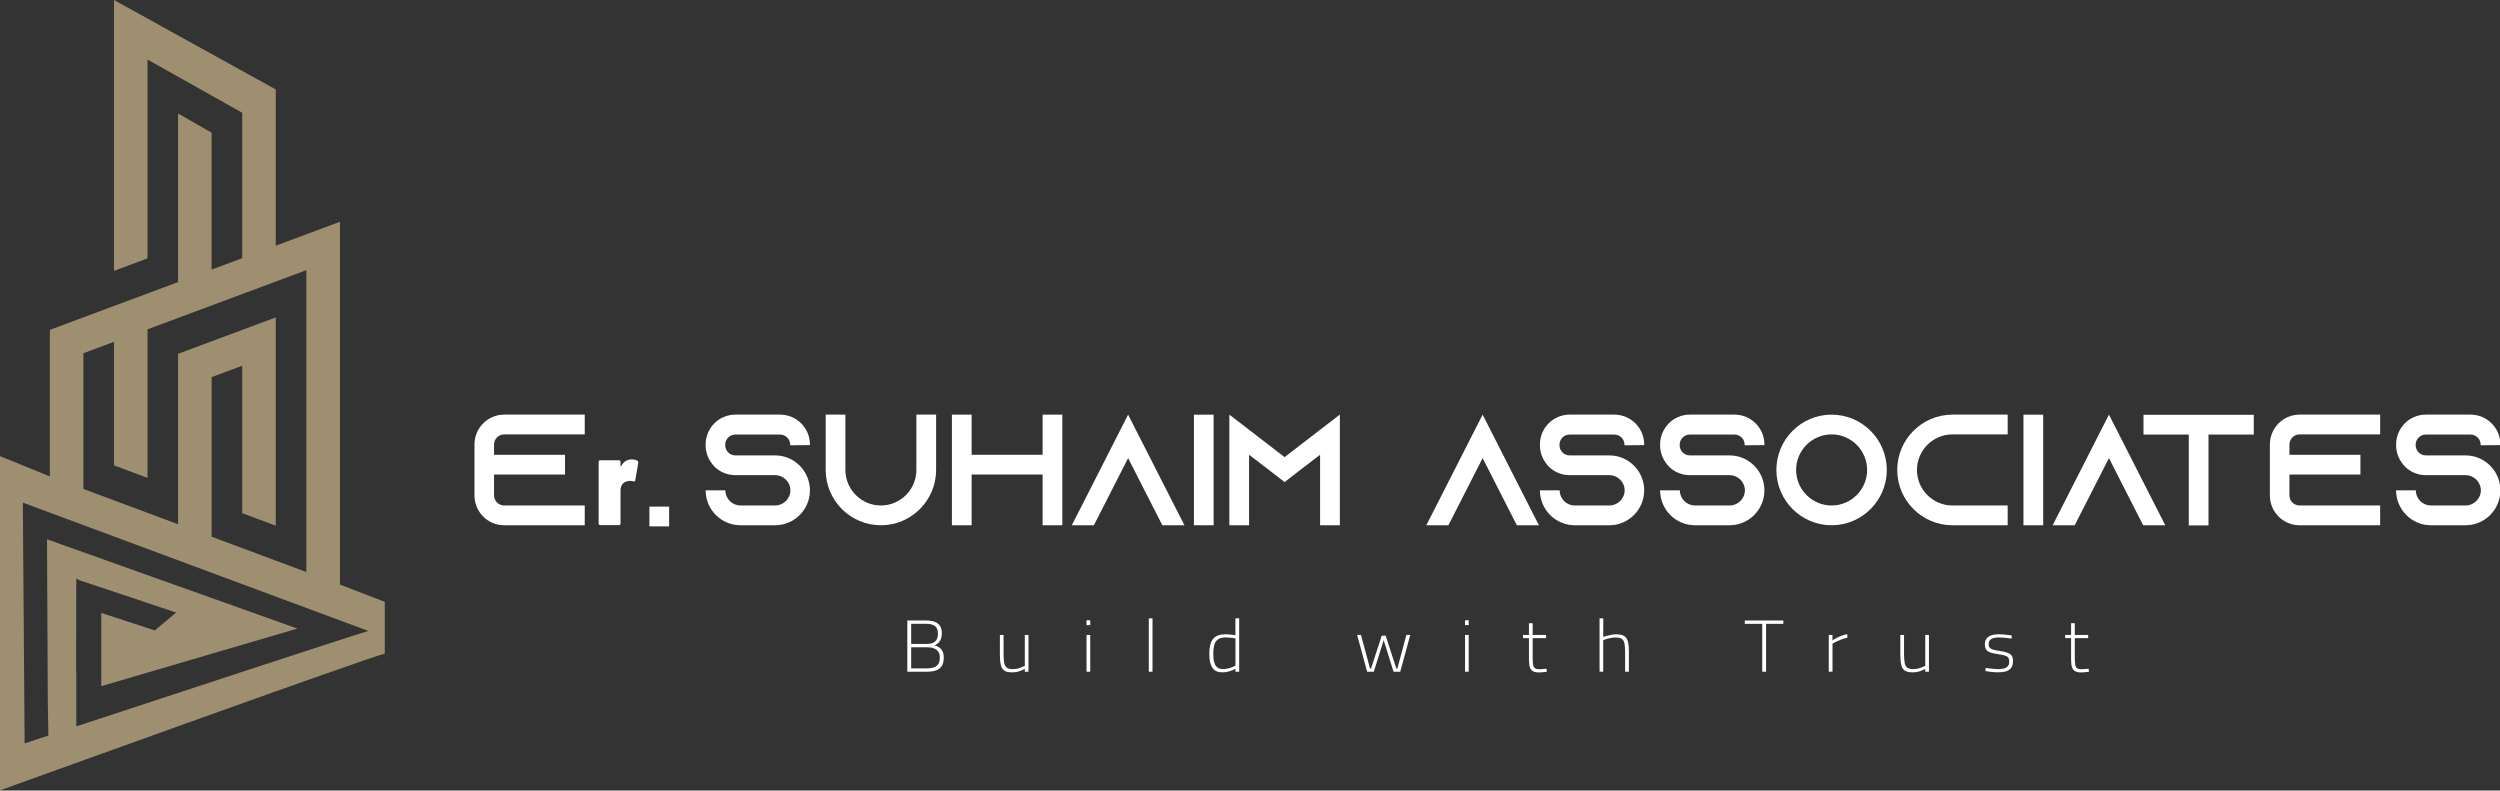
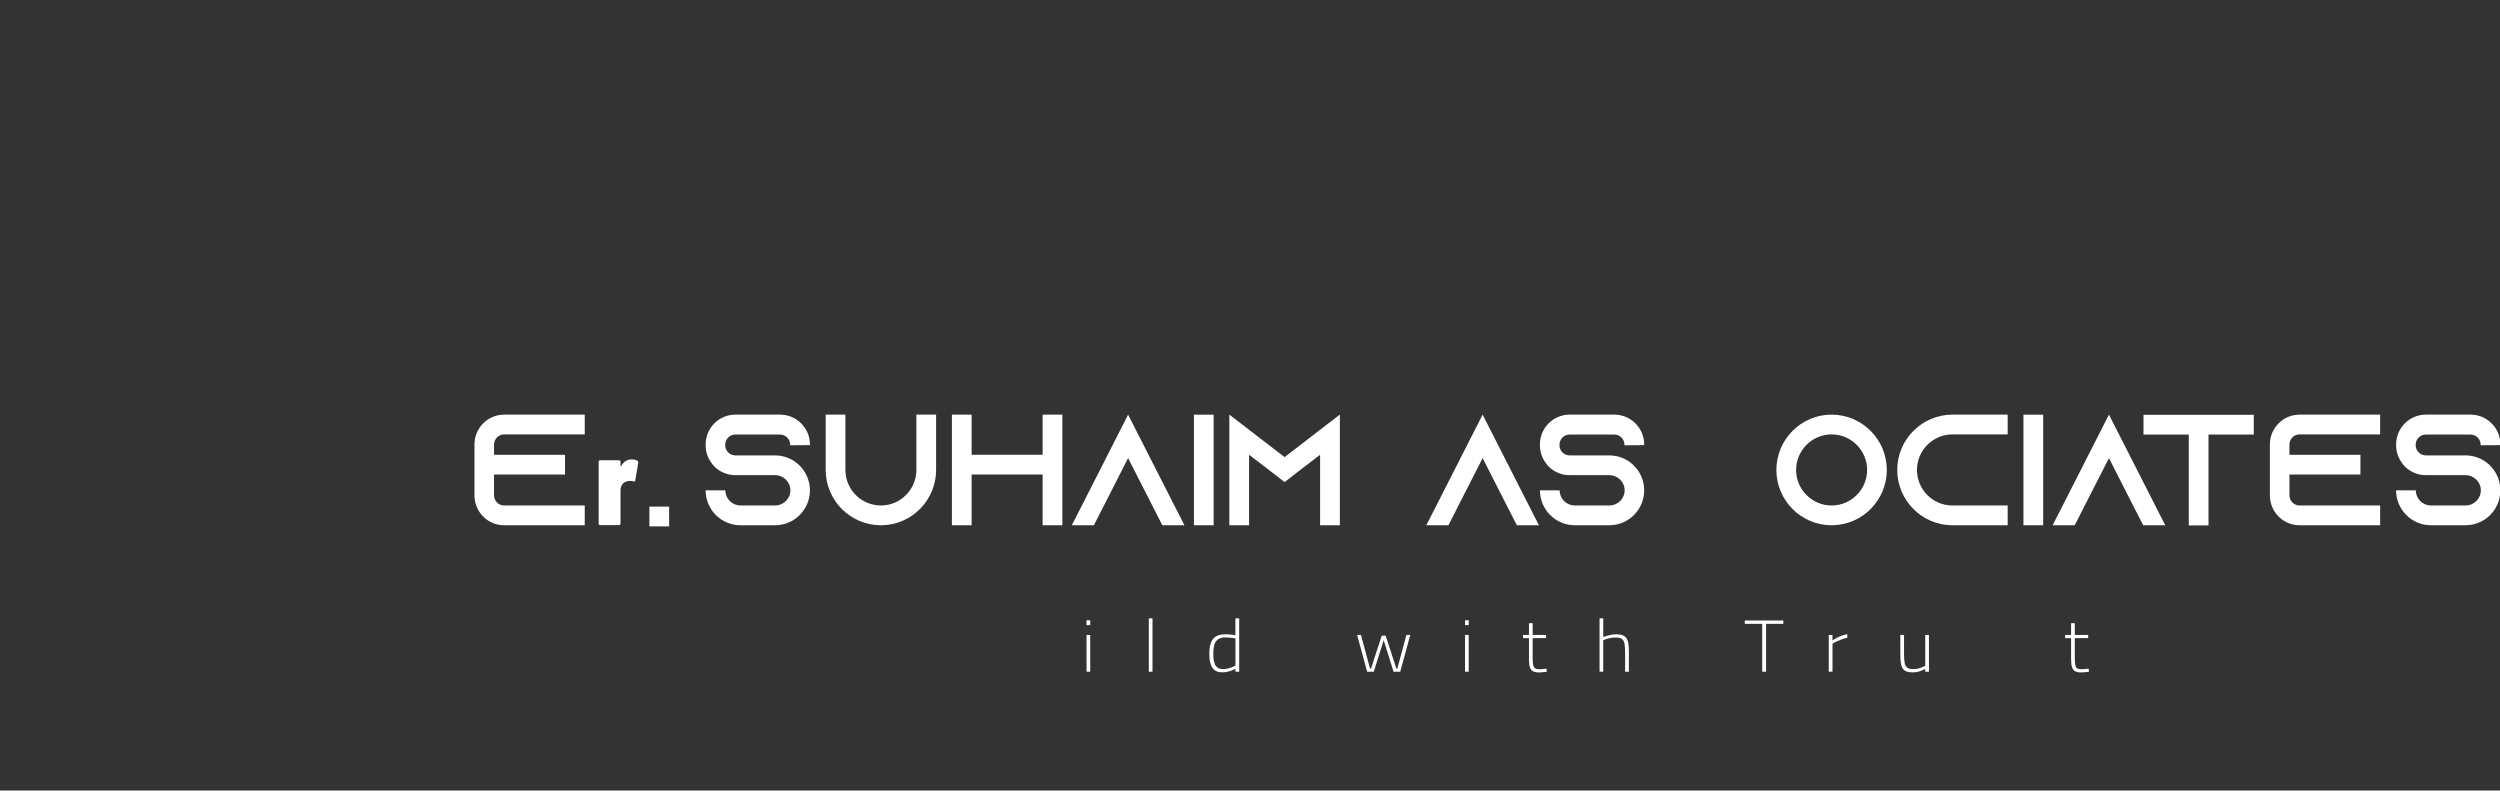
<svg xmlns="http://www.w3.org/2000/svg" width="253px" height="80px" viewBox="0 0 253 80" version="1.1">
  <rect x="0" y="0" width="253" height="80" fill="#333333" stroke="none" />
  <g id="surface1">
-     <path style=" stroke:none;fill-rule:nonzero;fill:rgb(61.961%,56.078%,43.922%);fill-opacity:1;" d="M 34.398 59.156 L 34.398 22.445 L 27.906 24.863 L 27.906 9.051 L 11.535 0 L 11.535 27.414 L 14.93 26.148 L 14.93 6.027 L 24.512 11.41 L 24.512 26.129 L 21.414 27.281 L 21.414 13.43 L 18.02 11.484 L 18.02 28.547 L 5.043 33.383 L 5.043 48.215 L 0 46.16 L 0 79.984 C 0 79.984 37.301 66.504 38.938 66.148 L 38.938 60.906 L 34.395 59.156 Z M 8.441 35.746 L 11.535 34.594 L 11.535 47.098 L 14.93 48.363 L 14.93 33.328 L 31 27.34 L 31 57.887 L 21.418 54.316 L 21.418 38.164 L 24.512 37.012 L 24.512 51.934 L 27.906 53.199 L 27.906 32.121 L 18.023 35.805 L 18.023 53.055 L 8.441 49.484 Z M 7.723 73.508 L 7.723 68.012 L 7.703 68.035 L 7.719 58.555 L 8.086 58.738 C 8.086 58.738 17.828 61.988 17.828 61.988 L 15.664 63.797 L 10.25 62.031 L 10.25 69.438 L 30.098 63.613 L 4.758 54.578 L 4.836 71.023 C 4.836 71.023 4.898 74.438 4.898 74.438 C 3.391 74.934 2.492 75.23 2.492 75.23 L 2.312 50.867 L 37.27 63.852 C 35.051 64.516 16.879 70.492 7.723 73.508 Z M 7.723 73.508 " />
    <path style=" stroke:none;fill-rule:nonzero;fill:rgb(100%,100%,100%);fill-opacity:1;" d="M 49.996 44.984 L 49.996 46.023 L 57.18 46.023 L 57.18 48.023 L 49.996 48.023 L 49.996 50.133 C 49.996 50.691 50.461 51.156 51.016 51.156 L 59.176 51.156 L 59.176 53.156 L 51.016 53.156 C 49.355 53.156 48.016 51.797 48.016 50.133 L 48.016 44.984 C 48.016 43.32 49.355 41.961 51.016 41.961 L 59.176 41.961 L 59.176 43.961 L 51.016 43.961 C 50.461 43.961 49.996 44.426 49.996 44.984 Z M 49.996 44.984 " />
    <path style=" stroke:none;fill-rule:nonzero;fill:rgb(100%,100%,100%);fill-opacity:1;" d="M 65.719 53.27 L 65.719 51.27 L 67.715 51.27 L 67.715 53.27 Z M 65.719 53.27 " />
    <path style=" stroke:none;fill-rule:nonzero;fill:rgb(100%,100%,100%);fill-opacity:1;" d="M 79.965 45.062 L 79.965 45 C 79.965 44.441 79.504 43.977 78.945 43.977 L 74.41 43.977 C 73.852 43.977 73.391 44.441 73.391 45 L 73.391 45.062 C 73.391 45.621 73.852 46.086 74.41 46.086 L 78.434 46.086 C 79.473 46.086 80.398 46.535 81.039 47.238 C 81.086 47.285 81.117 47.336 81.164 47.383 C 81.66 47.988 81.965 48.773 81.965 49.621 C 81.965 51.57 80.383 53.156 78.434 53.156 L 74.938 53.156 C 72.988 53.156 71.41 51.57 71.41 49.621 L 73.406 49.621 C 73.406 50.469 74.094 51.156 74.941 51.156 L 78.438 51.156 C 79.281 51.156 79.988 50.469 79.988 49.621 C 79.988 48.773 79.281 48.086 78.438 48.086 L 74.414 48.086 C 73.598 48.086 72.863 47.762 72.32 47.238 C 72.18 47.094 72.051 46.934 71.938 46.758 C 71.602 46.277 71.41 45.688 71.41 45.047 L 71.41 44.98 C 71.41 43.316 72.754 41.961 74.414 41.961 L 78.949 41.961 C 80.609 41.961 81.965 43.316 81.965 44.98 L 81.965 45.047 L 79.969 45.062 Z M 79.965 45.062 " />
    <path style=" stroke:none;fill-rule:nonzero;fill:rgb(100%,100%,100%);fill-opacity:1;" d="M 94.734 41.961 L 94.734 47.559 C 94.734 50.645 92.227 53.156 89.148 53.156 C 86.066 53.156 83.559 50.645 83.559 47.559 L 83.559 41.961 L 85.555 41.961 L 85.555 47.559 C 85.555 49.543 87.168 51.156 89.148 51.156 C 91.125 51.156 92.738 49.539 92.738 47.559 L 92.738 41.961 Z M 94.734 41.961 " />
    <path style=" stroke:none;fill-rule:nonzero;fill:rgb(100%,100%,100%);fill-opacity:1;" d="M 107.508 41.961 L 107.508 53.156 L 105.512 53.156 L 105.512 48.02 L 98.328 48.02 L 98.328 53.156 L 96.332 53.156 L 96.332 41.961 L 98.328 41.961 L 98.328 46.023 L 105.512 46.023 L 105.512 41.961 Z M 107.508 41.961 " />
    <path style=" stroke:none;fill-rule:nonzero;fill:rgb(100%,100%,100%);fill-opacity:1;" d="M 119.867 53.156 L 117.629 53.156 L 116.609 51.156 L 114.164 46.359 L 111.723 51.156 L 110.699 53.156 L 108.465 53.156 L 109.488 51.156 L 114.164 41.961 L 118.844 51.156 Z M 119.867 53.156 " />
    <path style=" stroke:none;fill-rule:nonzero;fill:rgb(100%,100%,100%);fill-opacity:1;" d="M 120.824 53.156 L 120.824 41.965 L 122.82 41.965 L 122.82 53.156 Z M 120.824 53.156 " />
    <path style=" stroke:none;fill-rule:nonzero;fill:rgb(100%,100%,100%);fill-opacity:1;" d="M 135.594 41.961 L 135.594 53.156 L 133.594 53.156 L 133.594 46.023 L 131.629 47.523 L 130 48.789 L 128.371 47.523 L 126.406 46.023 L 126.406 53.156 L 124.41 53.156 L 124.41 41.961 L 126.406 43.496 L 130 46.262 L 133.59 43.496 L 135.586 41.961 Z M 135.594 41.961 " />
    <path style=" stroke:none;fill-rule:nonzero;fill:rgb(100%,100%,100%);fill-opacity:1;" d="M 155.742 53.156 L 153.508 53.156 L 152.484 51.156 L 150.043 46.359 L 147.598 51.156 L 146.578 53.156 L 144.34 53.156 L 145.363 51.156 L 150.043 41.961 L 154.719 51.156 Z M 155.742 53.156 " />
    <path style=" stroke:none;fill-rule:nonzero;fill:rgb(100%,100%,100%);fill-opacity:1;" d="M 164.395 45.062 L 164.395 45 C 164.395 44.441 163.934 43.977 163.375 43.977 L 158.84 43.977 C 158.281 43.977 157.82 44.441 157.82 45 L 157.82 45.062 C 157.82 45.621 158.281 46.086 158.84 46.086 L 162.863 46.086 C 163.902 46.086 164.828 46.535 165.465 47.238 C 165.516 47.285 165.547 47.336 165.594 47.383 C 166.09 47.988 166.391 48.773 166.391 49.621 C 166.391 51.57 164.812 53.156 162.863 53.156 L 159.367 53.156 C 157.422 53.156 155.84 51.57 155.84 49.621 L 157.836 49.621 C 157.836 50.469 158.523 51.156 159.367 51.156 L 162.863 51.156 C 163.711 51.156 164.414 50.469 164.414 49.621 C 164.414 48.773 163.711 48.086 162.863 48.086 L 158.84 48.086 C 158.027 48.086 157.293 47.762 156.75 47.238 C 156.605 47.094 156.477 46.934 156.367 46.758 C 156.031 46.277 155.84 45.688 155.84 45.047 L 155.84 44.98 C 155.84 43.316 157.18 41.961 158.84 41.961 L 163.375 41.961 C 165.035 41.961 166.391 43.316 166.391 44.98 L 166.391 45.047 Z M 164.395 45.062 " />
-     <path style=" stroke:none;fill-rule:nonzero;fill:rgb(100%,100%,100%);fill-opacity:1;" d="M 176.559 45.062 L 176.559 45 C 176.559 44.441 176.098 43.977 175.539 43.977 L 171.004 43.977 C 170.445 43.977 169.984 44.441 169.984 45 L 169.984 45.062 C 169.984 45.621 170.445 46.086 171.004 46.086 L 175.027 46.086 C 176.066 46.086 176.992 46.535 177.633 47.238 C 177.68 47.285 177.711 47.336 177.758 47.383 C 178.254 47.988 178.559 48.773 178.559 49.621 C 178.559 51.57 176.977 53.156 175.027 53.156 L 171.531 53.156 C 169.582 53.156 168.004 51.57 168.004 49.621 L 170 49.621 C 170 50.469 170.688 51.156 171.535 51.156 L 175.031 51.156 C 175.879 51.156 176.582 50.469 176.582 49.621 C 176.582 48.773 175.879 48.086 175.031 48.086 L 171.008 48.086 C 170.191 48.086 169.457 47.762 168.914 47.238 C 168.773 47.094 168.645 46.934 168.531 46.758 C 168.195 46.277 168.004 45.688 168.004 45.047 L 168.004 44.98 C 168.004 43.316 169.348 41.961 171.008 41.961 L 175.543 41.961 C 177.203 41.961 178.559 43.316 178.559 44.98 L 178.559 45.047 L 176.562 45.062 Z M 176.559 45.062 " />
    <path style=" stroke:none;fill-rule:nonzero;fill:rgb(100%,100%,100%);fill-opacity:1;" d="M 190.945 47.559 C 190.945 50.645 188.438 53.156 185.355 53.156 C 182.277 53.156 179.77 50.645 179.77 47.559 C 179.77 44.473 182.277 41.961 185.355 41.961 C 188.438 41.961 190.945 44.473 190.945 47.559 Z M 188.953 47.559 C 188.953 45.578 187.34 43.961 185.359 43.961 C 183.379 43.961 181.766 45.578 181.766 47.559 C 181.766 49.539 183.379 51.156 185.359 51.156 C 187.34 51.156 188.953 49.539 188.953 47.559 Z M 188.953 47.559 " />
    <path style=" stroke:none;fill-rule:nonzero;fill:rgb(100%,100%,100%);fill-opacity:1;" d="M 193.996 47.559 C 193.996 49.543 195.609 51.156 197.586 51.156 L 203.176 51.156 L 203.176 53.156 L 197.586 53.156 C 194.508 53.156 192 50.645 192 47.559 C 192 44.473 194.508 41.961 197.586 41.961 L 203.176 41.961 L 203.176 43.961 L 197.586 43.961 C 195.609 43.961 193.996 45.578 193.996 47.559 Z M 193.996 47.559 " />
    <path style=" stroke:none;fill-rule:nonzero;fill:rgb(100%,100%,100%);fill-opacity:1;" d="M 204.773 53.156 L 204.773 41.965 L 206.77 41.965 L 206.77 53.156 Z M 204.773 53.156 " />
    <path style=" stroke:none;fill-rule:nonzero;fill:rgb(100%,100%,100%);fill-opacity:1;" d="M 219.125 53.156 L 216.891 53.156 L 215.867 51.156 L 213.426 46.359 L 210.98 51.156 L 209.961 53.156 L 207.727 53.156 L 208.746 51.156 L 213.426 41.961 L 218.105 51.156 Z M 219.125 53.156 " />
    <path style=" stroke:none;fill-rule:nonzero;fill:rgb(100%,100%,100%);fill-opacity:1;" d="M 228.082 41.977 L 228.082 43.977 L 223.5 43.977 L 223.5 53.172 L 221.504 53.172 L 221.504 43.977 L 216.922 43.977 L 216.922 41.977 Z M 228.082 41.977 " />
    <path style=" stroke:none;fill-rule:nonzero;fill:rgb(100%,100%,100%);fill-opacity:1;" d="M 231.691 44.984 L 231.691 46.023 L 238.875 46.023 L 238.875 48.023 L 231.691 48.023 L 231.691 50.133 C 231.691 50.691 232.152 51.156 232.711 51.156 L 240.871 51.156 L 240.871 53.156 L 232.711 53.156 C 231.051 53.156 229.711 51.797 229.711 50.133 L 229.711 44.984 C 229.711 43.32 231.051 41.961 232.711 41.961 L 240.871 41.961 L 240.871 43.961 L 232.711 43.961 C 232.152 43.961 231.691 44.426 231.691 44.984 Z M 231.691 44.984 " />
    <path style=" stroke:none;fill-rule:nonzero;fill:rgb(100%,100%,100%);fill-opacity:1;" d="M 251.043 45.062 L 251.043 45 C 251.043 44.441 250.578 43.977 250.02 43.977 L 245.488 43.977 C 244.93 43.977 244.465 44.441 244.465 45 L 244.465 45.062 C 244.465 45.621 244.93 46.086 245.488 46.086 L 249.512 46.086 C 250.547 46.086 251.477 46.535 252.113 47.238 C 252.16 47.285 252.191 47.336 252.238 47.383 C 252.734 47.988 253.039 48.773 253.039 49.621 C 253.039 51.57 251.457 53.156 249.512 53.156 L 246.012 53.156 C 244.062 53.156 242.484 51.57 242.484 49.621 L 244.48 49.621 C 244.48 50.469 245.168 51.156 246.016 51.156 L 249.512 51.156 C 250.359 51.156 251.062 50.469 251.062 49.621 C 251.062 48.773 250.359 48.086 249.512 48.086 L 245.488 48.086 C 244.676 48.086 243.941 47.762 243.398 47.238 C 243.254 47.094 243.125 46.934 243.016 46.758 C 242.68 46.277 242.488 45.688 242.488 45.047 L 242.488 44.98 C 242.488 43.316 243.828 41.961 245.488 41.961 L 250.023 41.961 C 251.684 41.961 253.039 43.316 253.039 44.98 L 253.039 45.047 Z M 251.043 45.062 " />
-     <path style=" stroke:none;fill-rule:nonzero;fill:rgb(100%,100%,100%);fill-opacity:1;" d="M 91.82 67.977 L 91.82 62.793 L 93.723 62.793 C 94.078 62.793 94.371 62.84 94.605 62.934 C 94.836 63.023 95.016 63.164 95.133 63.355 C 95.254 63.547 95.312 63.789 95.312 64.086 C 95.312 64.32 95.281 64.516 95.219 64.676 C 95.156 64.84 95.07 64.969 94.961 65.066 C 94.852 65.168 94.727 65.246 94.582 65.309 C 94.738 65.344 94.887 65.414 95.031 65.508 C 95.172 65.602 95.289 65.73 95.379 65.898 C 95.465 66.062 95.508 66.277 95.508 66.539 C 95.508 66.816 95.469 67.051 95.391 67.238 C 95.312 67.422 95.199 67.566 95.055 67.676 C 94.906 67.781 94.73 67.859 94.531 67.906 C 94.332 67.953 94.105 67.977 93.855 67.977 Z M 92.211 65.164 L 93.793 65.164 C 94.059 65.164 94.273 65.125 94.438 65.047 C 94.598 64.965 94.719 64.848 94.801 64.691 C 94.875 64.535 94.918 64.34 94.918 64.102 C 94.918 63.762 94.816 63.512 94.621 63.359 C 94.422 63.203 94.121 63.129 93.715 63.129 L 92.211 63.129 Z M 92.211 67.641 L 93.848 67.641 C 94.098 67.641 94.316 67.605 94.508 67.539 C 94.695 67.477 94.844 67.363 94.949 67.203 C 95.059 67.043 95.109 66.82 95.109 66.535 C 95.109 66.289 95.059 66.102 94.961 65.961 C 94.863 65.824 94.742 65.719 94.598 65.652 C 94.457 65.586 94.312 65.543 94.164 65.523 C 94.02 65.508 93.895 65.5 93.793 65.5 L 92.211 65.5 Z M 92.211 67.641 " />
-     <path style=" stroke:none;fill-rule:nonzero;fill:rgb(100%,100%,100%);fill-opacity:1;" d="M 102.383 68.039 C 102.059 68.039 101.805 67.98 101.633 67.863 C 101.457 67.746 101.34 67.551 101.281 67.277 C 101.215 67.004 101.188 66.645 101.188 66.191 L 101.188 64.258 L 101.562 64.258 L 101.562 66.184 C 101.562 66.562 101.582 66.867 101.625 67.09 C 101.668 67.312 101.758 67.469 101.887 67.566 C 102.016 67.664 102.211 67.715 102.465 67.715 C 102.734 67.715 102.977 67.676 103.191 67.598 C 103.406 67.52 103.582 67.449 103.711 67.379 L 103.711 64.258 L 104.082 64.258 L 104.082 67.977 L 103.711 67.977 L 103.711 67.691 C 103.562 67.773 103.387 67.852 103.172 67.926 C 102.957 68.004 102.695 68.043 102.383 68.043 Z M 102.383 68.039 " />
    <path style=" stroke:none;fill-rule:nonzero;fill:rgb(100%,100%,100%);fill-opacity:1;" d="M 109.957 63.262 L 109.957 62.77 L 110.332 62.77 L 110.332 63.262 Z M 109.957 67.977 L 109.957 64.258 L 110.332 64.258 L 110.332 67.977 Z M 109.957 67.977 " />
    <path style=" stroke:none;fill-rule:nonzero;fill:rgb(100%,100%,100%);fill-opacity:1;" d="M 116.258 67.977 L 116.258 62.578 L 116.633 62.578 L 116.633 67.977 Z M 116.258 67.977 " />
    <path style=" stroke:none;fill-rule:nonzero;fill:rgb(100%,100%,100%);fill-opacity:1;" d="M 123.738 68.039 C 123.617 68.039 123.496 68.031 123.375 68.012 C 123.25 67.992 123.129 67.949 123.012 67.883 C 122.891 67.816 122.789 67.715 122.695 67.582 C 122.602 67.449 122.523 67.266 122.469 67.035 C 122.41 66.805 122.383 66.516 122.383 66.168 C 122.383 65.738 122.43 65.371 122.535 65.078 C 122.637 64.785 122.805 64.562 123.043 64.414 C 123.281 64.266 123.613 64.191 124.027 64.191 C 124.141 64.191 124.262 64.195 124.391 64.207 C 124.52 64.219 124.645 64.23 124.758 64.242 C 124.875 64.258 124.961 64.27 125.023 64.281 L 125.023 62.578 L 125.406 62.578 L 125.406 67.977 L 125.031 67.977 L 125.031 67.684 C 124.945 67.734 124.828 67.785 124.684 67.844 C 124.543 67.898 124.387 67.949 124.223 67.984 C 124.062 68.02 123.898 68.039 123.734 68.039 Z M 123.762 67.715 C 123.922 67.715 124.078 67.695 124.234 67.656 C 124.395 67.621 124.543 67.574 124.684 67.52 C 124.824 67.465 124.938 67.414 125.027 67.363 L 125.027 64.598 C 124.965 64.59 124.875 64.574 124.754 64.562 C 124.637 64.547 124.512 64.535 124.379 64.523 C 124.25 64.516 124.137 64.508 124.039 64.508 C 123.699 64.508 123.441 64.574 123.262 64.703 C 123.082 64.832 122.957 65.02 122.887 65.262 C 122.816 65.508 122.785 65.809 122.785 66.164 C 122.785 66.523 122.812 66.797 122.875 67.004 C 122.934 67.211 123.012 67.363 123.109 67.465 C 123.203 67.566 123.309 67.633 123.422 67.664 C 123.535 67.695 123.652 67.711 123.766 67.711 Z M 123.762 67.715 " />
    <path style=" stroke:none;fill-rule:nonzero;fill:rgb(100%,100%,100%);fill-opacity:1;" d="M 138.355 67.977 L 137.34 64.258 L 137.73 64.258 L 138.648 67.656 L 138.75 67.656 L 139.828 64.332 L 140.23 64.332 L 141.309 67.656 L 141.41 67.656 L 142.328 64.258 L 142.719 64.258 L 141.703 67.977 L 141.027 67.977 L 140.027 64.785 L 139.031 67.977 L 138.352 67.977 Z M 138.355 67.977 " />
    <path style=" stroke:none;fill-rule:nonzero;fill:rgb(100%,100%,100%);fill-opacity:1;" d="M 148.262 63.262 L 148.262 62.77 L 148.633 62.77 L 148.633 63.262 Z M 148.262 67.977 L 148.262 64.258 L 148.633 64.258 L 148.633 67.977 Z M 148.262 67.977 " />
    <path style=" stroke:none;fill-rule:nonzero;fill:rgb(100%,100%,100%);fill-opacity:1;" d="M 155.742 68.051 C 155.496 68.051 155.301 68.012 155.152 67.938 C 155.008 67.863 154.898 67.73 154.832 67.539 C 154.762 67.352 154.73 67.078 154.73 66.719 L 154.73 64.578 L 154.129 64.578 L 154.129 64.258 L 154.73 64.258 L 154.73 63.07 L 155.105 63.07 L 155.105 64.258 L 156.461 64.258 L 156.461 64.578 L 155.105 64.578 L 155.105 66.469 C 155.105 66.805 155.117 67.062 155.148 67.246 C 155.176 67.426 155.238 67.551 155.332 67.621 C 155.43 67.691 155.574 67.727 155.766 67.727 C 155.82 67.727 155.891 67.723 155.977 67.719 C 156.066 67.715 156.16 67.707 156.254 67.695 C 156.348 67.688 156.434 67.676 156.508 67.672 L 156.539 67.984 C 156.469 67.992 156.383 68.004 156.285 68.012 C 156.184 68.023 156.09 68.031 155.992 68.039 C 155.895 68.047 155.812 68.051 155.746 68.051 Z M 155.742 68.051 " />
    <path style=" stroke:none;fill-rule:nonzero;fill:rgb(100%,100%,100%);fill-opacity:1;" d="M 161.875 67.977 L 161.875 62.578 L 162.25 62.578 L 162.25 64.473 C 162.348 64.426 162.469 64.383 162.613 64.344 C 162.758 64.301 162.914 64.266 163.078 64.238 C 163.242 64.207 163.398 64.191 163.551 64.191 C 163.82 64.191 164.035 64.223 164.203 64.285 C 164.367 64.344 164.5 64.449 164.598 64.59 C 164.691 64.73 164.758 64.918 164.793 65.156 C 164.828 65.391 164.844 65.684 164.844 66.027 L 164.844 67.977 L 164.461 67.977 L 164.461 66.051 C 164.461 65.66 164.438 65.352 164.395 65.129 C 164.352 64.906 164.266 64.746 164.129 64.656 C 163.996 64.562 163.793 64.516 163.516 64.516 C 163.359 64.516 163.203 64.531 163.043 64.559 C 162.883 64.586 162.73 64.617 162.594 64.66 C 162.457 64.703 162.34 64.746 162.246 64.785 L 162.246 67.973 L 161.871 67.973 Z M 161.875 67.977 " />
    <path style=" stroke:none;fill-rule:nonzero;fill:rgb(100%,100%,100%);fill-opacity:1;" d="M 178.336 67.977 L 178.336 63.133 L 176.574 63.133 L 176.574 62.793 L 180.473 62.793 L 180.473 63.133 L 178.727 63.133 L 178.727 67.977 Z M 178.336 67.977 " />
    <path style=" stroke:none;fill-rule:nonzero;fill:rgb(100%,100%,100%);fill-opacity:1;" d="M 185.07 67.977 L 185.07 64.258 L 185.445 64.258 L 185.445 64.812 C 185.543 64.738 185.672 64.66 185.832 64.574 C 185.988 64.492 186.168 64.41 186.363 64.336 C 186.559 64.262 186.754 64.211 186.949 64.18 L 186.949 64.543 C 186.77 64.578 186.582 64.629 186.391 64.699 C 186.195 64.77 186.02 64.844 185.855 64.922 C 185.691 65.004 185.559 65.07 185.449 65.133 L 185.449 67.973 L 185.074 67.973 Z M 185.07 67.977 " />
    <path style=" stroke:none;fill-rule:nonzero;fill:rgb(100%,100%,100%);fill-opacity:1;" d="M 193.512 68.039 C 193.184 68.039 192.934 67.98 192.762 67.863 C 192.586 67.746 192.469 67.551 192.406 67.277 C 192.344 67.004 192.312 66.645 192.312 66.191 L 192.312 64.258 L 192.688 64.258 L 192.688 66.184 C 192.688 66.562 192.711 66.867 192.754 67.09 C 192.797 67.312 192.887 67.469 193.016 67.566 C 193.145 67.664 193.336 67.715 193.59 67.715 C 193.863 67.715 194.105 67.676 194.32 67.598 C 194.535 67.52 194.707 67.449 194.836 67.379 L 194.836 64.258 L 195.211 64.258 L 195.211 67.977 L 194.836 67.977 L 194.836 67.691 C 194.691 67.773 194.512 67.852 194.301 67.926 C 194.086 68.004 193.824 68.043 193.512 68.043 Z M 193.512 68.039 " />
-     <path style=" stroke:none;fill-rule:nonzero;fill:rgb(100%,100%,100%);fill-opacity:1;" d="M 202.234 68.039 C 202.121 68.039 201.984 68.035 201.824 68.023 C 201.668 68.012 201.508 67.992 201.348 67.977 C 201.188 67.957 201.043 67.938 200.918 67.914 L 200.949 67.594 C 201.074 67.613 201.215 67.629 201.375 67.648 C 201.535 67.668 201.688 67.684 201.836 67.695 C 201.988 67.707 202.109 67.715 202.203 67.715 C 202.438 67.715 202.637 67.691 202.805 67.648 C 202.973 67.605 203.105 67.531 203.195 67.41 C 203.289 67.297 203.332 67.129 203.332 66.914 C 203.332 66.758 203.297 66.633 203.23 66.543 C 203.164 66.453 203.047 66.387 202.883 66.34 C 202.719 66.289 202.484 66.246 202.176 66.199 C 201.879 66.156 201.637 66.102 201.441 66.035 C 201.246 65.973 201.102 65.879 201.008 65.75 C 200.914 65.621 200.867 65.441 200.867 65.211 C 200.867 64.941 200.934 64.738 201.066 64.586 C 201.203 64.438 201.375 64.336 201.582 64.273 C 201.793 64.215 202.004 64.188 202.223 64.188 C 202.367 64.188 202.523 64.191 202.695 64.203 C 202.863 64.215 203.027 64.23 203.184 64.254 C 203.344 64.273 203.477 64.289 203.586 64.305 L 203.57 64.633 C 203.449 64.613 203.312 64.594 203.152 64.574 C 202.996 64.559 202.832 64.543 202.672 64.531 C 202.508 64.52 202.359 64.512 202.23 64.512 C 202.07 64.512 201.914 64.531 201.762 64.566 C 201.609 64.605 201.488 64.672 201.395 64.77 C 201.301 64.863 201.254 65.004 201.254 65.188 C 201.254 65.332 201.285 65.445 201.34 65.527 C 201.398 65.609 201.504 65.676 201.66 65.727 C 201.816 65.781 202.039 65.828 202.328 65.871 C 202.668 65.922 202.938 65.98 203.141 66.051 C 203.34 66.121 203.488 66.219 203.578 66.344 C 203.672 66.473 203.715 66.656 203.715 66.895 C 203.715 67.18 203.656 67.41 203.535 67.578 C 203.418 67.746 203.246 67.863 203.027 67.934 C 202.805 68.004 202.539 68.039 202.227 68.039 Z M 202.234 68.039 " />
    <path style=" stroke:none;fill-rule:nonzero;fill:rgb(100%,100%,100%);fill-opacity:1;" d="M 210.605 68.051 C 210.359 68.051 210.164 68.012 210.016 67.938 C 209.871 67.863 209.762 67.73 209.695 67.539 C 209.625 67.352 209.594 67.078 209.594 66.719 L 209.594 64.578 L 208.992 64.578 L 208.992 64.258 L 209.594 64.258 L 209.594 63.07 L 209.969 63.07 L 209.969 64.258 L 211.324 64.258 L 211.324 64.578 L 209.969 64.578 L 209.969 66.469 C 209.969 66.805 209.98 67.062 210.012 67.246 C 210.039 67.426 210.102 67.551 210.195 67.621 C 210.293 67.691 210.438 67.727 210.629 67.727 C 210.684 67.727 210.754 67.723 210.84 67.719 C 210.93 67.715 211.023 67.707 211.117 67.695 C 211.215 67.688 211.297 67.676 211.371 67.672 L 211.402 67.984 C 211.332 67.992 211.246 68.004 211.148 68.012 C 211.047 68.023 210.953 68.031 210.855 68.039 C 210.758 68.047 210.676 68.051 210.609 68.051 Z M 210.605 68.051 " />
    <path style=" stroke:none;fill-rule:nonzero;fill:rgb(100%,100%,100%);fill-opacity:1;" d="M 64.516 46.629 C 64.578 46.68 64.605 46.742 64.594 46.82 L 64.289 48.613 C 64.281 48.707 64.219 48.742 64.102 48.715 C 63.977 48.684 63.867 48.664 63.77 48.664 C 63.617 48.664 63.477 48.691 63.344 48.742 C 63.184 48.793 63.051 48.898 62.949 49.062 C 62.848 49.223 62.797 49.398 62.797 49.594 L 62.797 52.988 C 62.797 53.031 62.781 53.066 62.75 53.098 C 62.715 53.129 62.68 53.145 62.637 53.145 L 60.742 53.145 C 60.699 53.145 60.66 53.129 60.629 53.098 C 60.598 53.066 60.582 53.031 60.582 52.988 L 60.582 46.734 C 60.582 46.691 60.598 46.656 60.629 46.625 C 60.66 46.594 60.699 46.578 60.742 46.578 L 62.637 46.578 C 62.68 46.578 62.715 46.594 62.75 46.625 C 62.781 46.656 62.797 46.691 62.797 46.734 L 62.797 47.141 C 62.797 47.176 62.805 47.191 62.816 47.199 C 62.832 47.203 62.848 47.191 62.863 47.164 C 63.105 46.715 63.465 46.492 63.945 46.492 C 64.168 46.492 64.355 46.539 64.52 46.633 Z M 64.516 46.629 " />
  </g>
</svg>